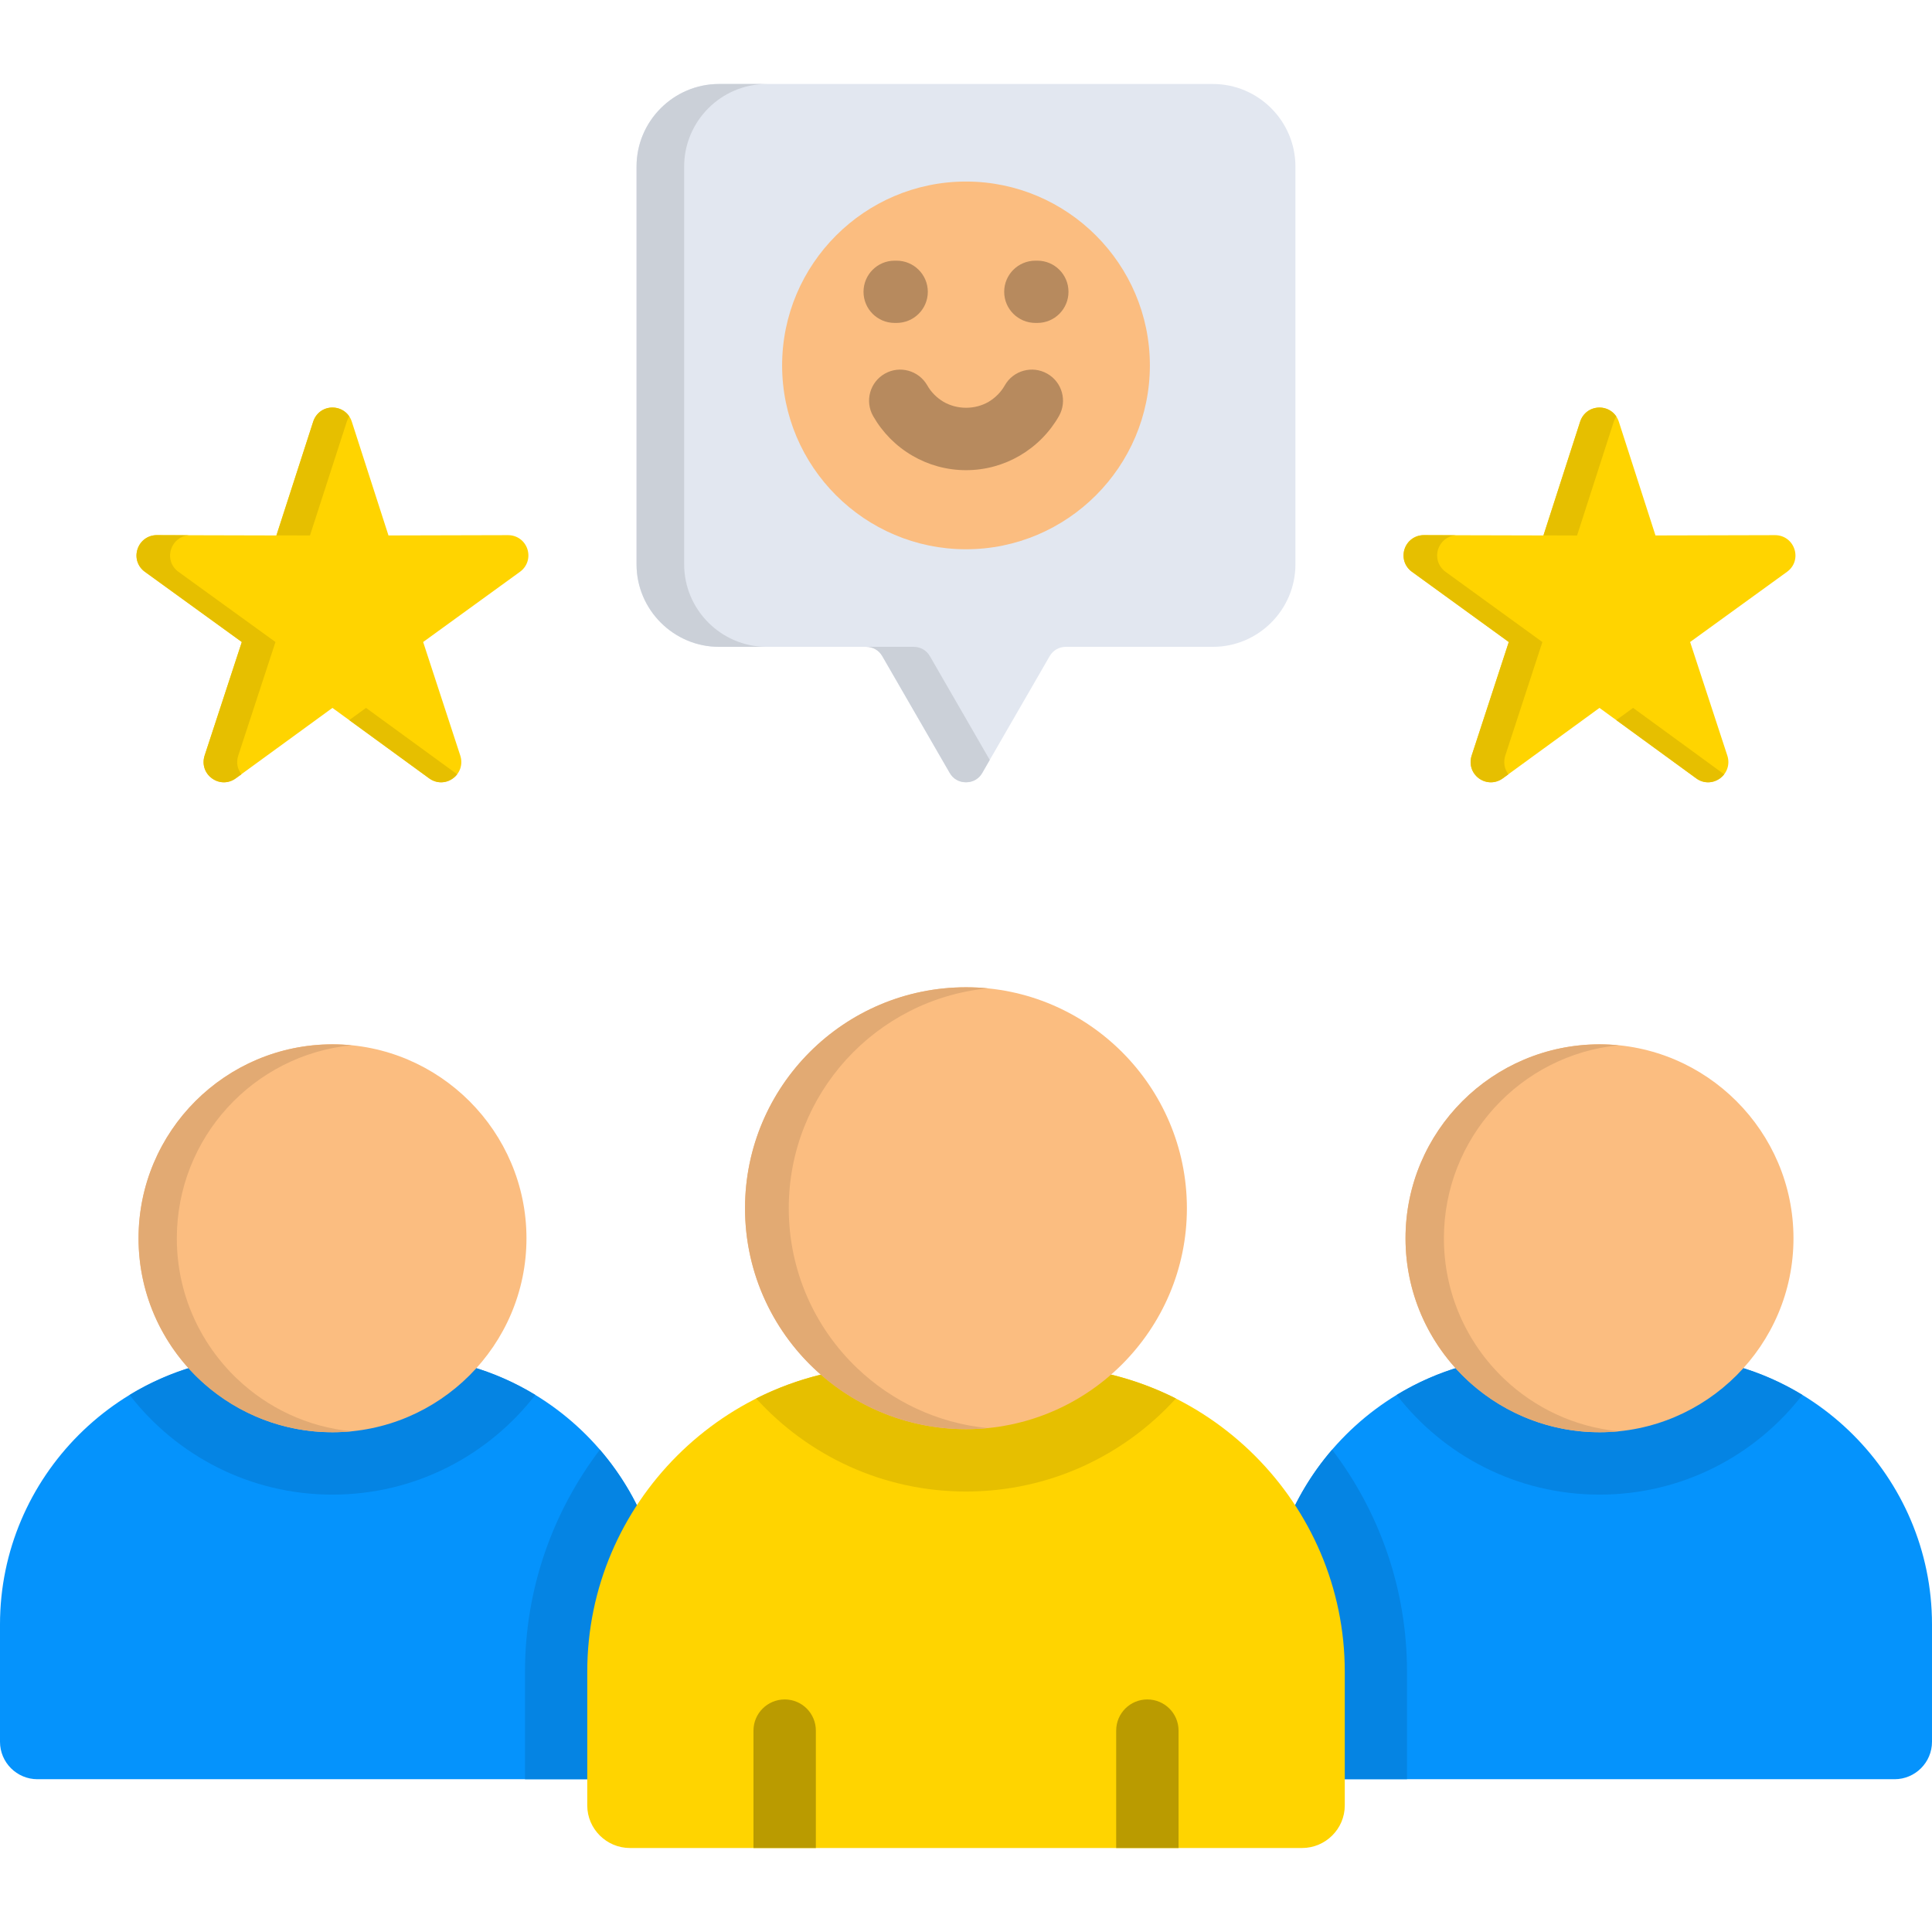
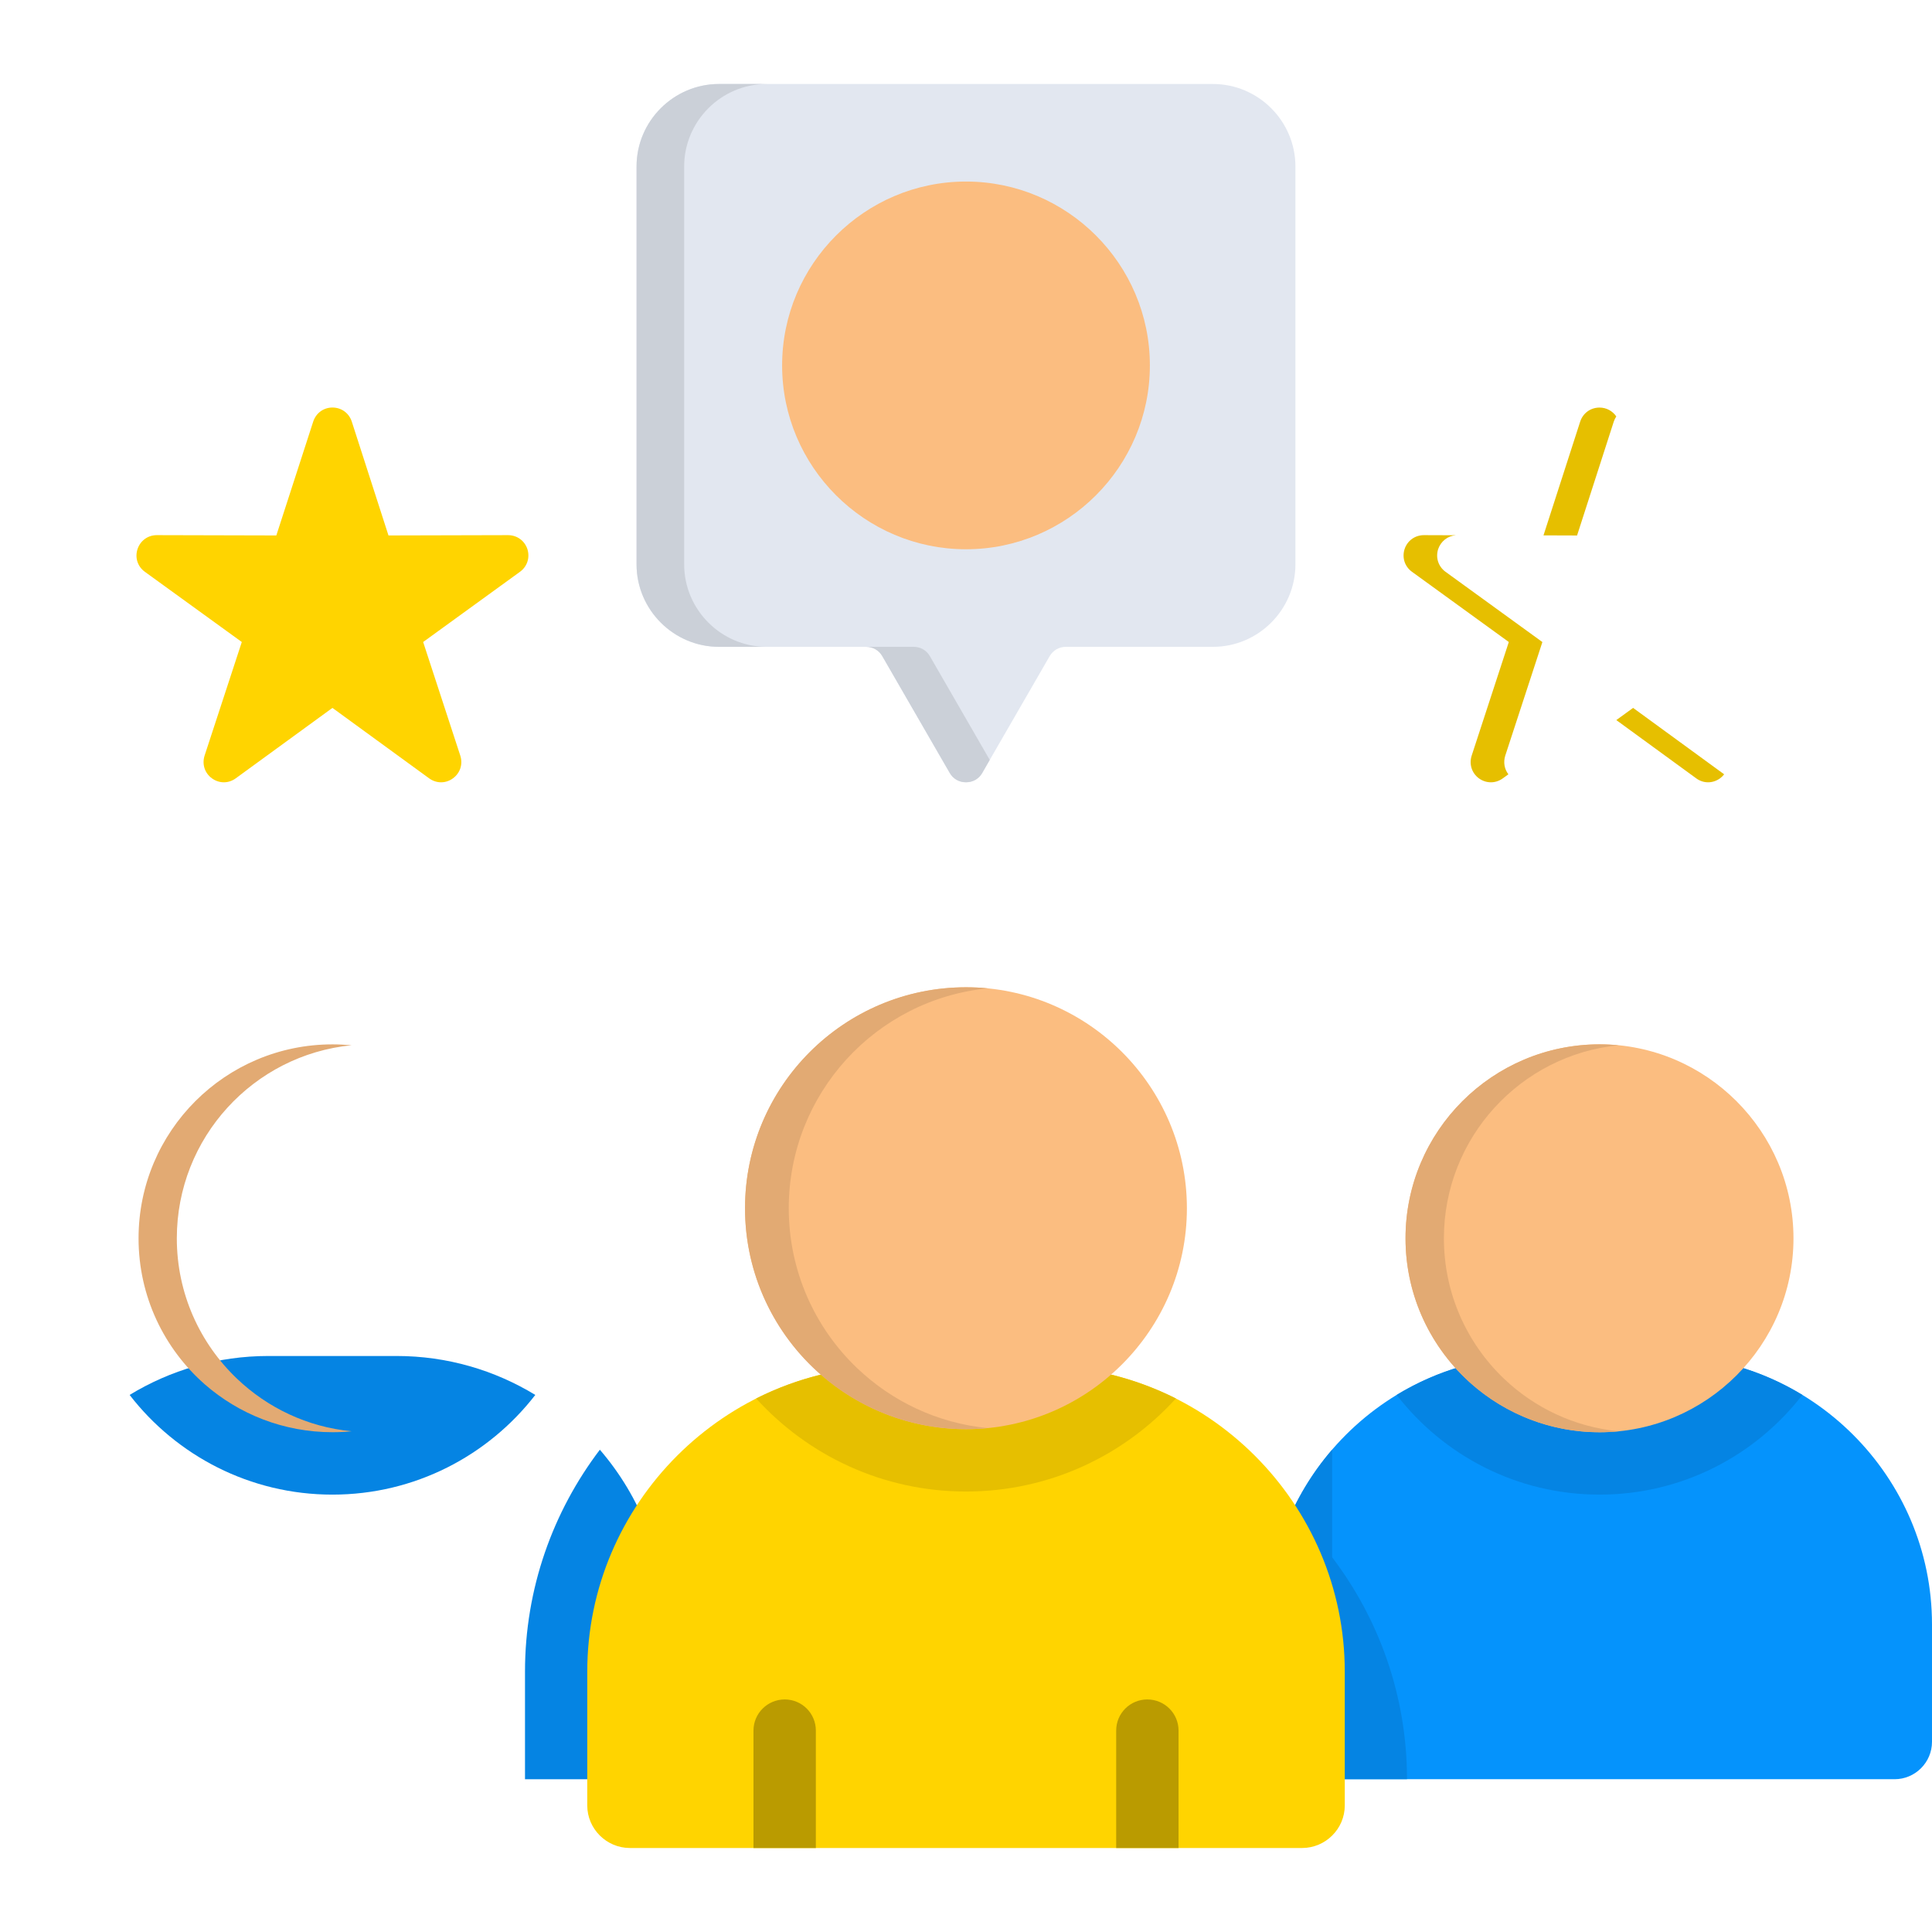
<svg xmlns="http://www.w3.org/2000/svg" id="Layer_1" viewBox="0 0 512 512">
  <g>
    <path clip-rule="evenodd" d="m440.88 359.35h-33.96c-39.12 0-71.15 32-71.15 71.12v31.12c0 5.47 4.48 9.92 9.92 9.92h156.39c5.47 0 9.92-4.45 9.92-9.92v-31.12c0-39.12-32.01-71.12-71.12-71.12z" fill="#0593fc" fill-rule="evenodd" />
-     <path clip-rule="evenodd" d="m105.08 359.35h-33.96c-39.12 0-71.12 32-71.12 71.12v31.12c0 5.47 4.45 9.92 9.92 9.92h156.39c5.44 0 9.92-4.45 9.92-9.92v-31.12c0-39.12-32.03-71.12-71.15-71.12z" fill="#0593fc" fill-rule="evenodd" />
-     <path clip-rule="evenodd" d="m353.03 384.18c-10.74 12.47-17.26 28.66-17.26 46.29v31.12c0 5.47 4.48 9.92 9.92 9.92h27.18v-28.51c0-22.05-7.4-42.43-19.84-58.82z" fill="#0584e3" fill-rule="evenodd" />
+     <path clip-rule="evenodd" d="m353.03 384.18c-10.74 12.47-17.26 28.66-17.26 46.29v31.12c0 5.47 4.48 9.92 9.92 9.92h27.18c0-22.05-7.4-42.43-19.84-58.82z" fill="#0584e3" fill-rule="evenodd" />
    <path clip-rule="evenodd" d="m139.13 471.52h27.18c5.44 0 9.92-4.45 9.92-9.92v-31.12c0-17.63-6.52-33.82-17.26-46.29-12.44 16.38-19.84 36.77-19.84 58.82z" fill="#0584e3" fill-rule="evenodd" />
    <path clip-rule="evenodd" d="m440.88 359.35h-33.96c-13.44 0-26.05 3.77-36.79 10.32 12.44 16.07 31.89 26.42 53.77 26.42 21.86 0 41.33-10.35 53.74-26.42-10.74-6.55-23.33-10.32-36.76-10.32z" fill="#0584e3" fill-rule="evenodd" />
    <path clip-rule="evenodd" d="m423.9 379.56c28.29 0 51.39-23.07 51.39-51.39s-23.1-51.42-51.39-51.42c-28.32 0-51.42 23.1-51.42 51.42s23.1 51.39 51.42 51.39z" fill="#fbbd80" fill-rule="evenodd" />
    <path clip-rule="evenodd" d="m190.55 22.26h130.9c12.02 0 21.85 9.84 21.85 21.86v105.45c0 12.02-9.84 21.85-21.85 21.85h-38.98c-1.81 0-3.4.91-4.31 2.49l-17.86 30.93c-.91 1.59-2.49 2.47-4.31 2.47s-3.4-.88-4.31-2.47l-17.86-30.93c-.91-1.59-2.49-2.49-4.31-2.49h-38.98c-12.02 0-21.85-9.84-21.85-21.85v-105.46c.01-12.02 9.85-21.85 21.87-21.85z" fill="#e2e7f0" fill-rule="evenodd" />
    <path clip-rule="evenodd" d="m256 145.56c26.84 0 48.73-21.88 48.73-48.73s-21.89-48.72-48.73-48.72-48.73 21.88-48.73 48.73 21.89 48.72 48.73 48.72z" fill="#fbbd80" fill-rule="evenodd" />
-     <path d="m274.91 69.08c4.56 0 8.25 3.69 8.25 8.25s-3.69 8.25-8.25 8.25h-.51c-4.56 0-8.28-3.69-8.28-8.25s3.71-8.25 8.28-8.25zm-8.62 33.03c2.24-3.94 7.28-5.33 11.23-3.09 3.97 2.24 5.36 7.26 3.12 11.23-2.49 4.37-6.09 7.99-10.43 10.52-4.2 2.44-9.04 3.83-14.2 3.83s-10.01-1.39-14.2-3.83c-4.34-2.52-7.94-6.15-10.43-10.52-2.24-3.97-.85-8.99 3.12-11.23 3.94-2.24 8.96-.85 11.23 3.09 1.02 1.81 2.52 3.32 4.34 4.39 1.73.99 3.77 1.56 5.95 1.56s4.22-.57 5.95-1.56c1.8-1.08 3.3-2.58 4.32-4.39zm-28.69-33.03c4.56 0 8.28 3.69 8.28 8.25s-3.71 8.25-8.28 8.25h-.51c-4.56 0-8.25-3.69-8.25-8.25s3.69-8.25 8.25-8.25z" fill="#b78a5e" />
    <g clip-rule="evenodd" fill-rule="evenodd">
-       <path d="m429 111.74 9.72 30.16 31.69-.08c2.38 0 4.39 1.47 5.13 3.71.74 2.27-.03 4.62-1.96 6.01l-25.68 18.6 9.86 30.1c.74 2.27-.03 4.65-1.96 6.04s-4.42 1.39-6.32-.03l-25.6-18.65-25.6 18.65c-1.93 1.42-4.42 1.42-6.35.03-1.9-1.39-2.66-3.77-1.93-6.04l9.84-30.1-25.65-18.6c-1.93-1.39-2.69-3.74-1.98-6.01.74-2.24 2.75-3.71 5.13-3.71l31.69.08 9.72-30.16c.74-2.27 2.75-3.74 5.13-3.74 2.37 0 4.38 1.48 5.12 3.74z" fill="#ffd400" />
      <path d="m93.23 111.74 9.72 30.16 31.69-.08c2.38 0 4.39 1.47 5.13 3.71.71 2.27-.06 4.62-1.98 6.01l-25.65 18.6 9.84 30.1c.74 2.27-.03 4.65-1.96 6.04-1.9 1.39-4.39 1.39-6.32-.03l-25.6-18.65-25.6 18.65c-1.93 1.42-4.39 1.42-6.32.03s-2.69-3.77-1.96-6.04l9.86-30.1-25.68-18.6c-1.93-1.39-2.69-3.74-1.96-6.01.74-2.24 2.75-3.71 5.1-3.71l31.69.08 9.77-30.16c.74-2.27 2.75-3.74 5.1-3.74 2.39 0 4.4 1.48 5.13 3.74z" fill="#ffd400" />
      <path d="m275.33 361.99h-38.66c-44.56 0-81.04 36.45-81.04 81.01v35.46c0 6.21 5.1 11.28 11.31 11.28h178.13c6.21 0 11.31-5.07 11.31-11.28v-35.46c-.01-44.56-36.49-81.01-81.05-81.01z" fill="#ffd400" />
      <path d="m275.33 361.99h-38.66c-13.01 0-25.34 3.12-36.28 8.62 13.75 15.14 33.56 24.66 55.62 24.66 22.05 0 41.87-9.52 55.62-24.66-10.96-5.5-23.29-8.62-36.3-8.62z" fill="#e6bf00" />
      <path d="m199.68 489.74h16.53v-31.12c0-4.56-3.69-8.25-8.25-8.25s-8.28 3.69-8.28 8.25zm96.12 0h16.53v-31.12c0-4.56-3.71-8.25-8.28-8.25s-8.25 3.69-8.25 8.25z" fill="#ba9b00" />
      <path d="m256 378.74c32.26 0 58.54-26.31 58.54-58.54 0-32.26-26.28-58.56-58.54-58.56s-58.56 26.31-58.56 58.56c0 32.23 26.3 58.54 58.56 58.54z" fill="#fbbd80" />
      <path d="m105.08 359.35h-33.96c-13.44 0-26.02 3.77-36.77 10.32 12.42 16.07 31.89 26.42 53.74 26.42 21.88 0 41.33-10.35 53.77-26.42-10.75-6.55-23.34-10.32-36.78-10.32z" fill="#0584e3" />
-       <path d="m88.1 379.56c28.32 0 51.42-23.07 51.42-51.39s-23.1-51.42-51.42-51.42-51.39 23.1-51.39 51.42 23.08 51.39 51.39 51.39z" fill="#fbbd80" />
      <path d="m190.55 22.26h12.61c-12.02 0-21.85 9.84-21.85 21.86v105.45c0 12.02 9.84 21.85 21.85 21.85h-12.61c-12.02 0-21.85-9.84-21.85-21.85v-105.46c-.01-12.02 9.83-21.85 21.85-21.85zm71.74 179.12-1.98 3.46c-.91 1.59-2.49 2.47-4.31 2.47s-3.4-.88-4.31-2.47l-17.86-30.93c-.91-1.59-2.49-2.49-4.31-2.49h12.61c1.81 0 3.4.91 4.31 2.49z" fill="#cbd0d8" />
-       <path d="m121.16 205.2c-.31.4-.68.77-1.13 1.08-1.9 1.39-4.39 1.39-6.32-.03l-21.15-15.42 4.44-3.23zm-57.18 0-1.47 1.05c-1.93 1.42-4.39 1.42-6.32.03s-2.69-3.77-1.96-6.04l9.86-30.1-25.68-18.6c-1.93-1.39-2.69-3.74-1.96-6.01.74-2.24 2.75-3.71 5.1-3.71l8.48.03c-2.18.17-4 1.59-4.68 3.69-.74 2.27.03 4.62 1.96 6.01l25.69 18.59-9.86 30.1c-.58 1.76-.24 3.57.84 4.96zm9.3-63.32 9.72-30.14c.74-2.27 2.75-3.74 5.1-3.74 1.84 0 3.49.91 4.45 2.35-.28.42-.48.88-.65 1.39l-9.75 30.16z" fill="#e6bf00" />
      <path d="m456.92 205.2c-.31.4-.68.77-1.11 1.08-1.93 1.39-4.42 1.39-6.32-.03l-21.15-15.42 4.45-3.23zm-57.18 0-1.45 1.05c-1.93 1.42-4.42 1.42-6.35.03-1.9-1.39-2.66-3.77-1.93-6.04l9.84-30.1-25.65-18.6c-1.93-1.39-2.69-3.74-1.98-6.01.74-2.24 2.75-3.71 5.13-3.71l8.45.03c-2.15.17-3.97 1.59-4.68 3.69-.71 2.27.06 4.62 1.98 6.01l25.65 18.6-9.84 30.1c-.55 1.75-.24 3.56.83 4.95zm9.3-63.32 9.72-30.13c.74-2.27 2.75-3.74 5.13-3.74 1.84 0 3.46.91 4.45 2.35-.28.42-.51.88-.68 1.39l-9.72 30.16z" fill="#e6bf00" />
      <path d="m209.03 320.2c0-30.39 23.13-55.36 52.75-58.28-1.9-.2-3.83-.28-5.78-.28-32.34 0-58.56 26.22-58.56 58.56 0 17.57 7.77 33.36 20.04 44.08 10.29 9.01 23.78 14.46 38.52 14.46 1.96 0 3.88-.09 5.78-.28-13.38-1.3-25.43-7.11-34.64-15.9-11.17-10.66-18.11-25.72-18.11-42.36z" fill="#e2aa73" />
      <path d="m46.86 328.17c0-26.67 20.32-48.61 46.32-51.17-1.67-.14-3.34-.23-5.07-.23-28.37 0-51.39 22.99-51.39 51.39 0 15.45 6.8 29.28 17.57 38.72 9.04 7.88 20.86 12.67 33.82 12.67 1.73 0 3.4-.08 5.07-.25-11.74-1.13-22.31-6.24-30.39-13.95-9.81-9.37-15.93-22.55-15.93-37.18z" fill="#e2aa73" />
      <path d="m382.65 328.17c0-26.67 20.32-48.61 46.32-51.17-1.67-.14-3.37-.23-5.07-.23-28.4 0-51.42 22.99-51.42 51.39 0 15.45 6.83 29.28 17.6 38.72 9.04 7.88 20.86 12.67 33.82 12.67 1.7 0 3.4-.08 5.07-.25-11.74-1.13-22.34-6.24-30.42-13.95-9.8-9.37-15.9-22.55-15.9-37.18z" fill="#e2aa73" />
    </g>
  </g>
</svg>